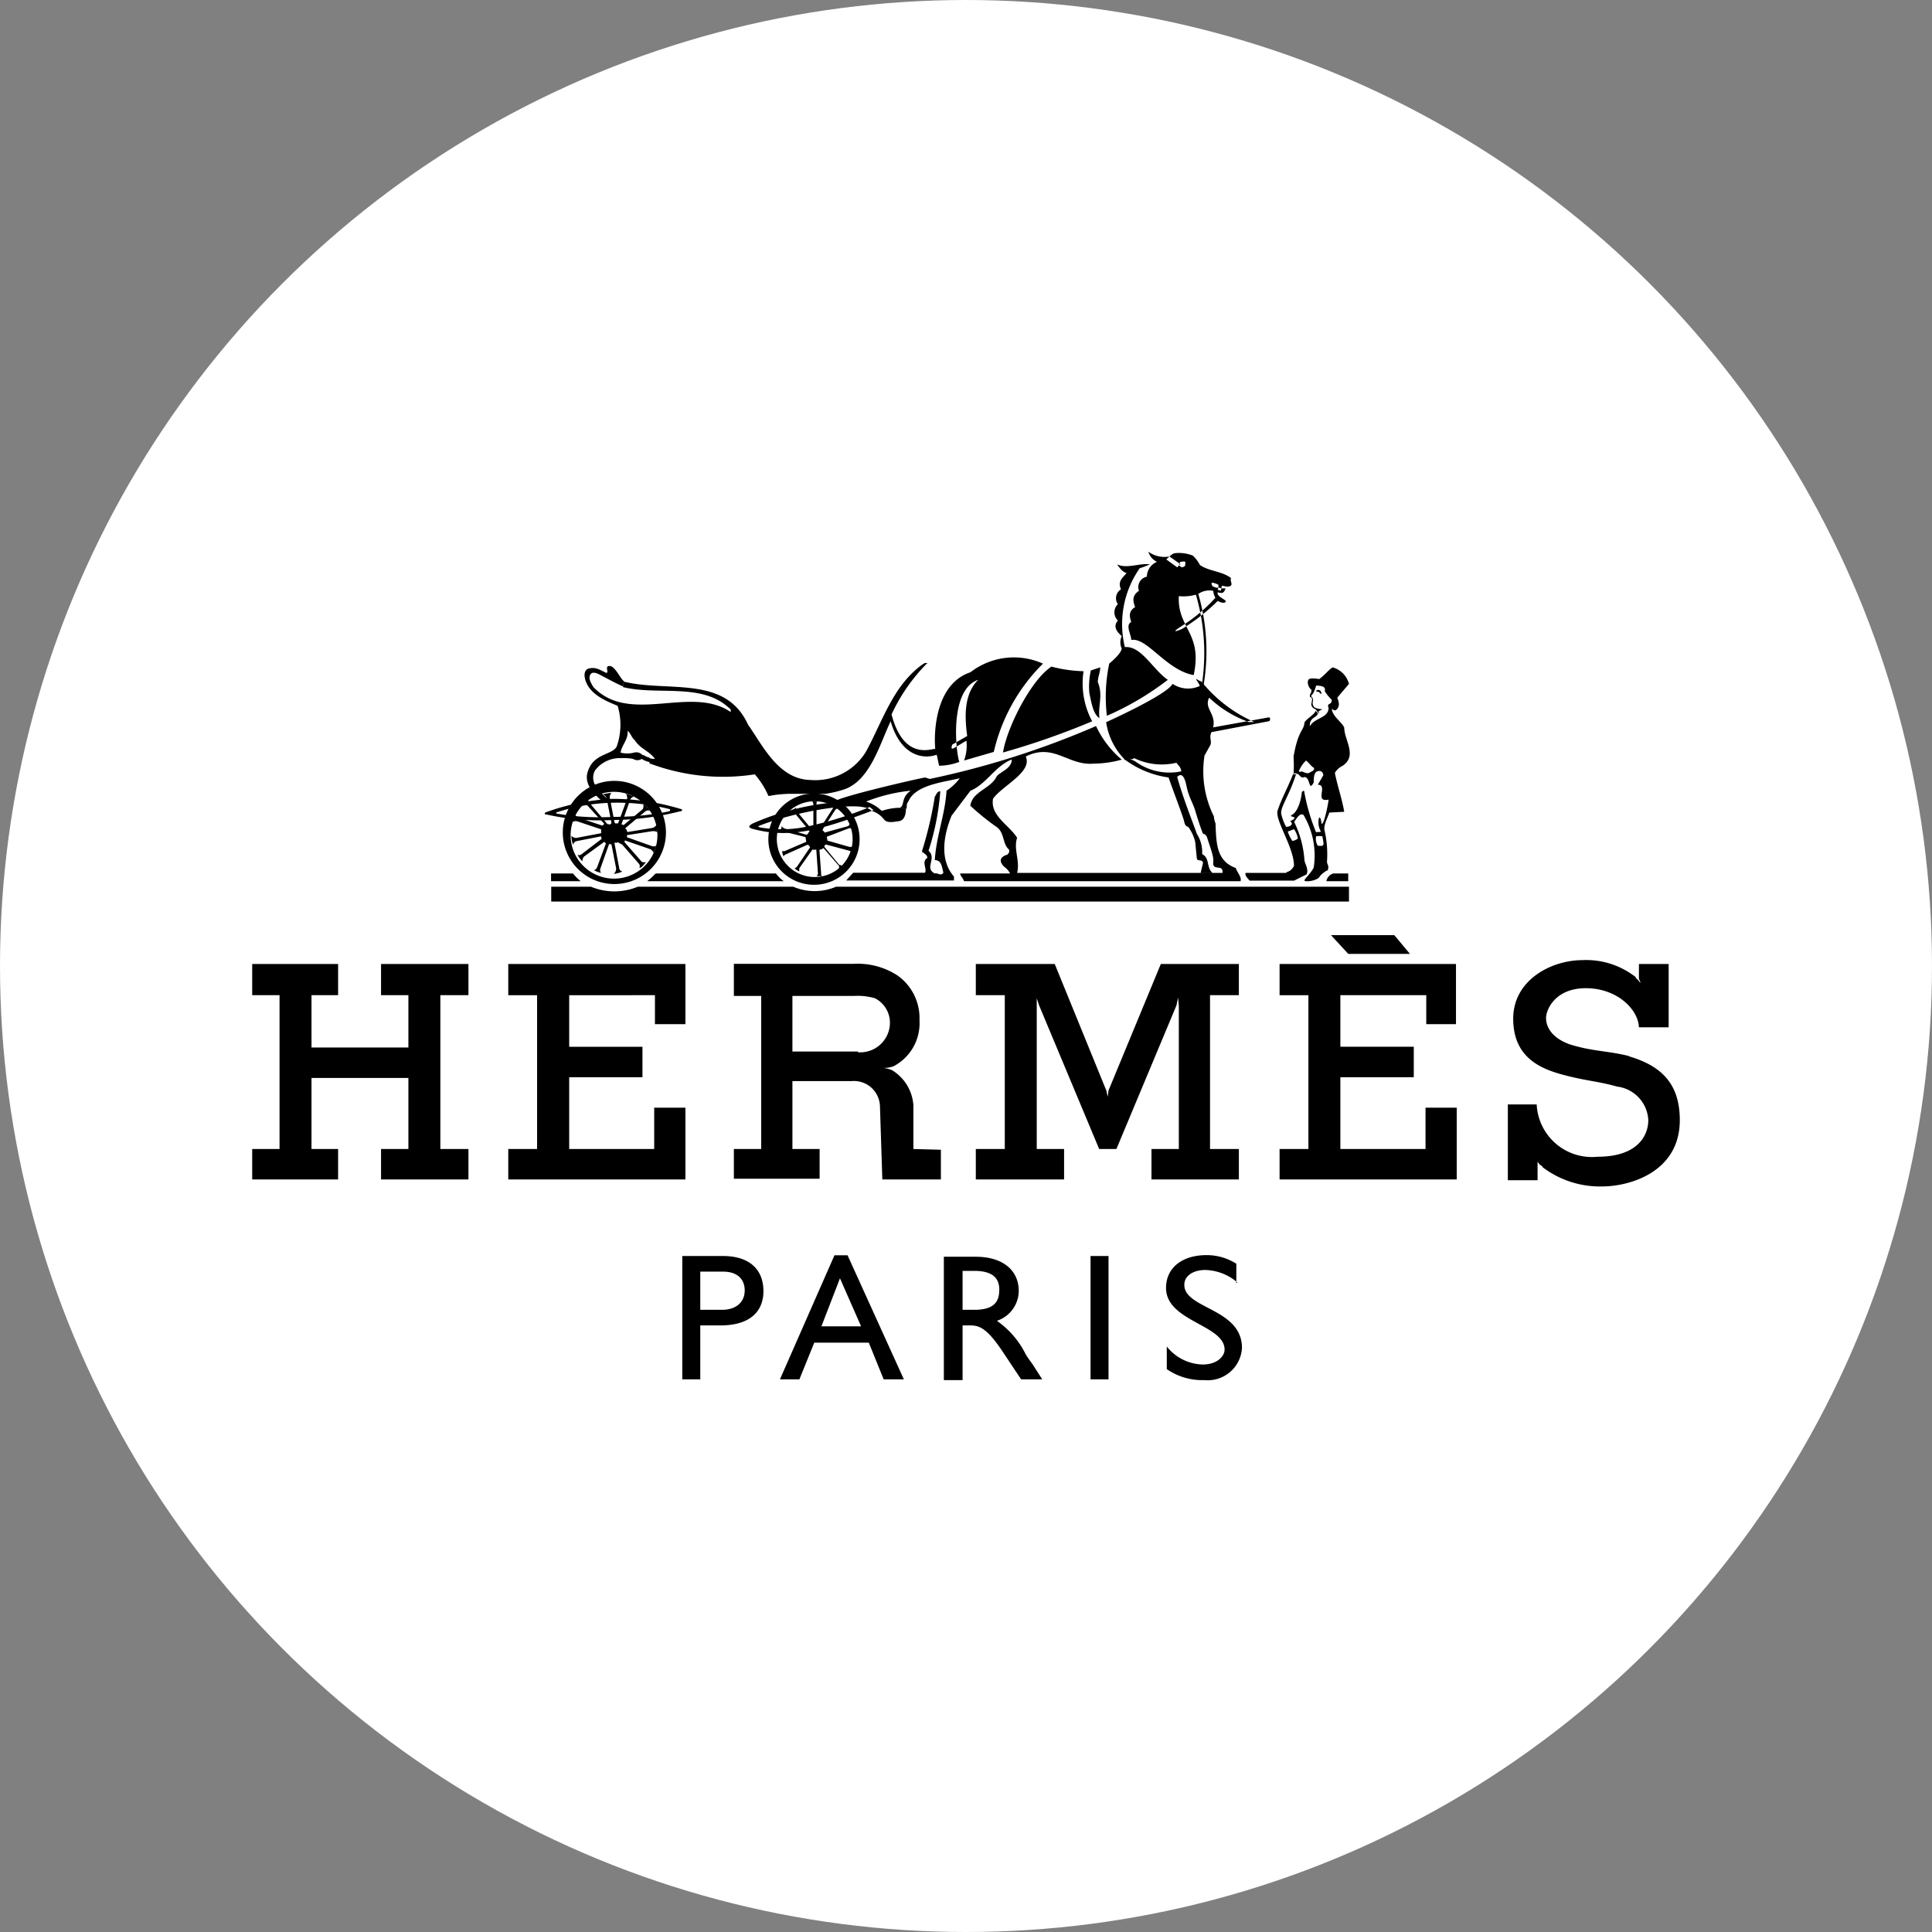
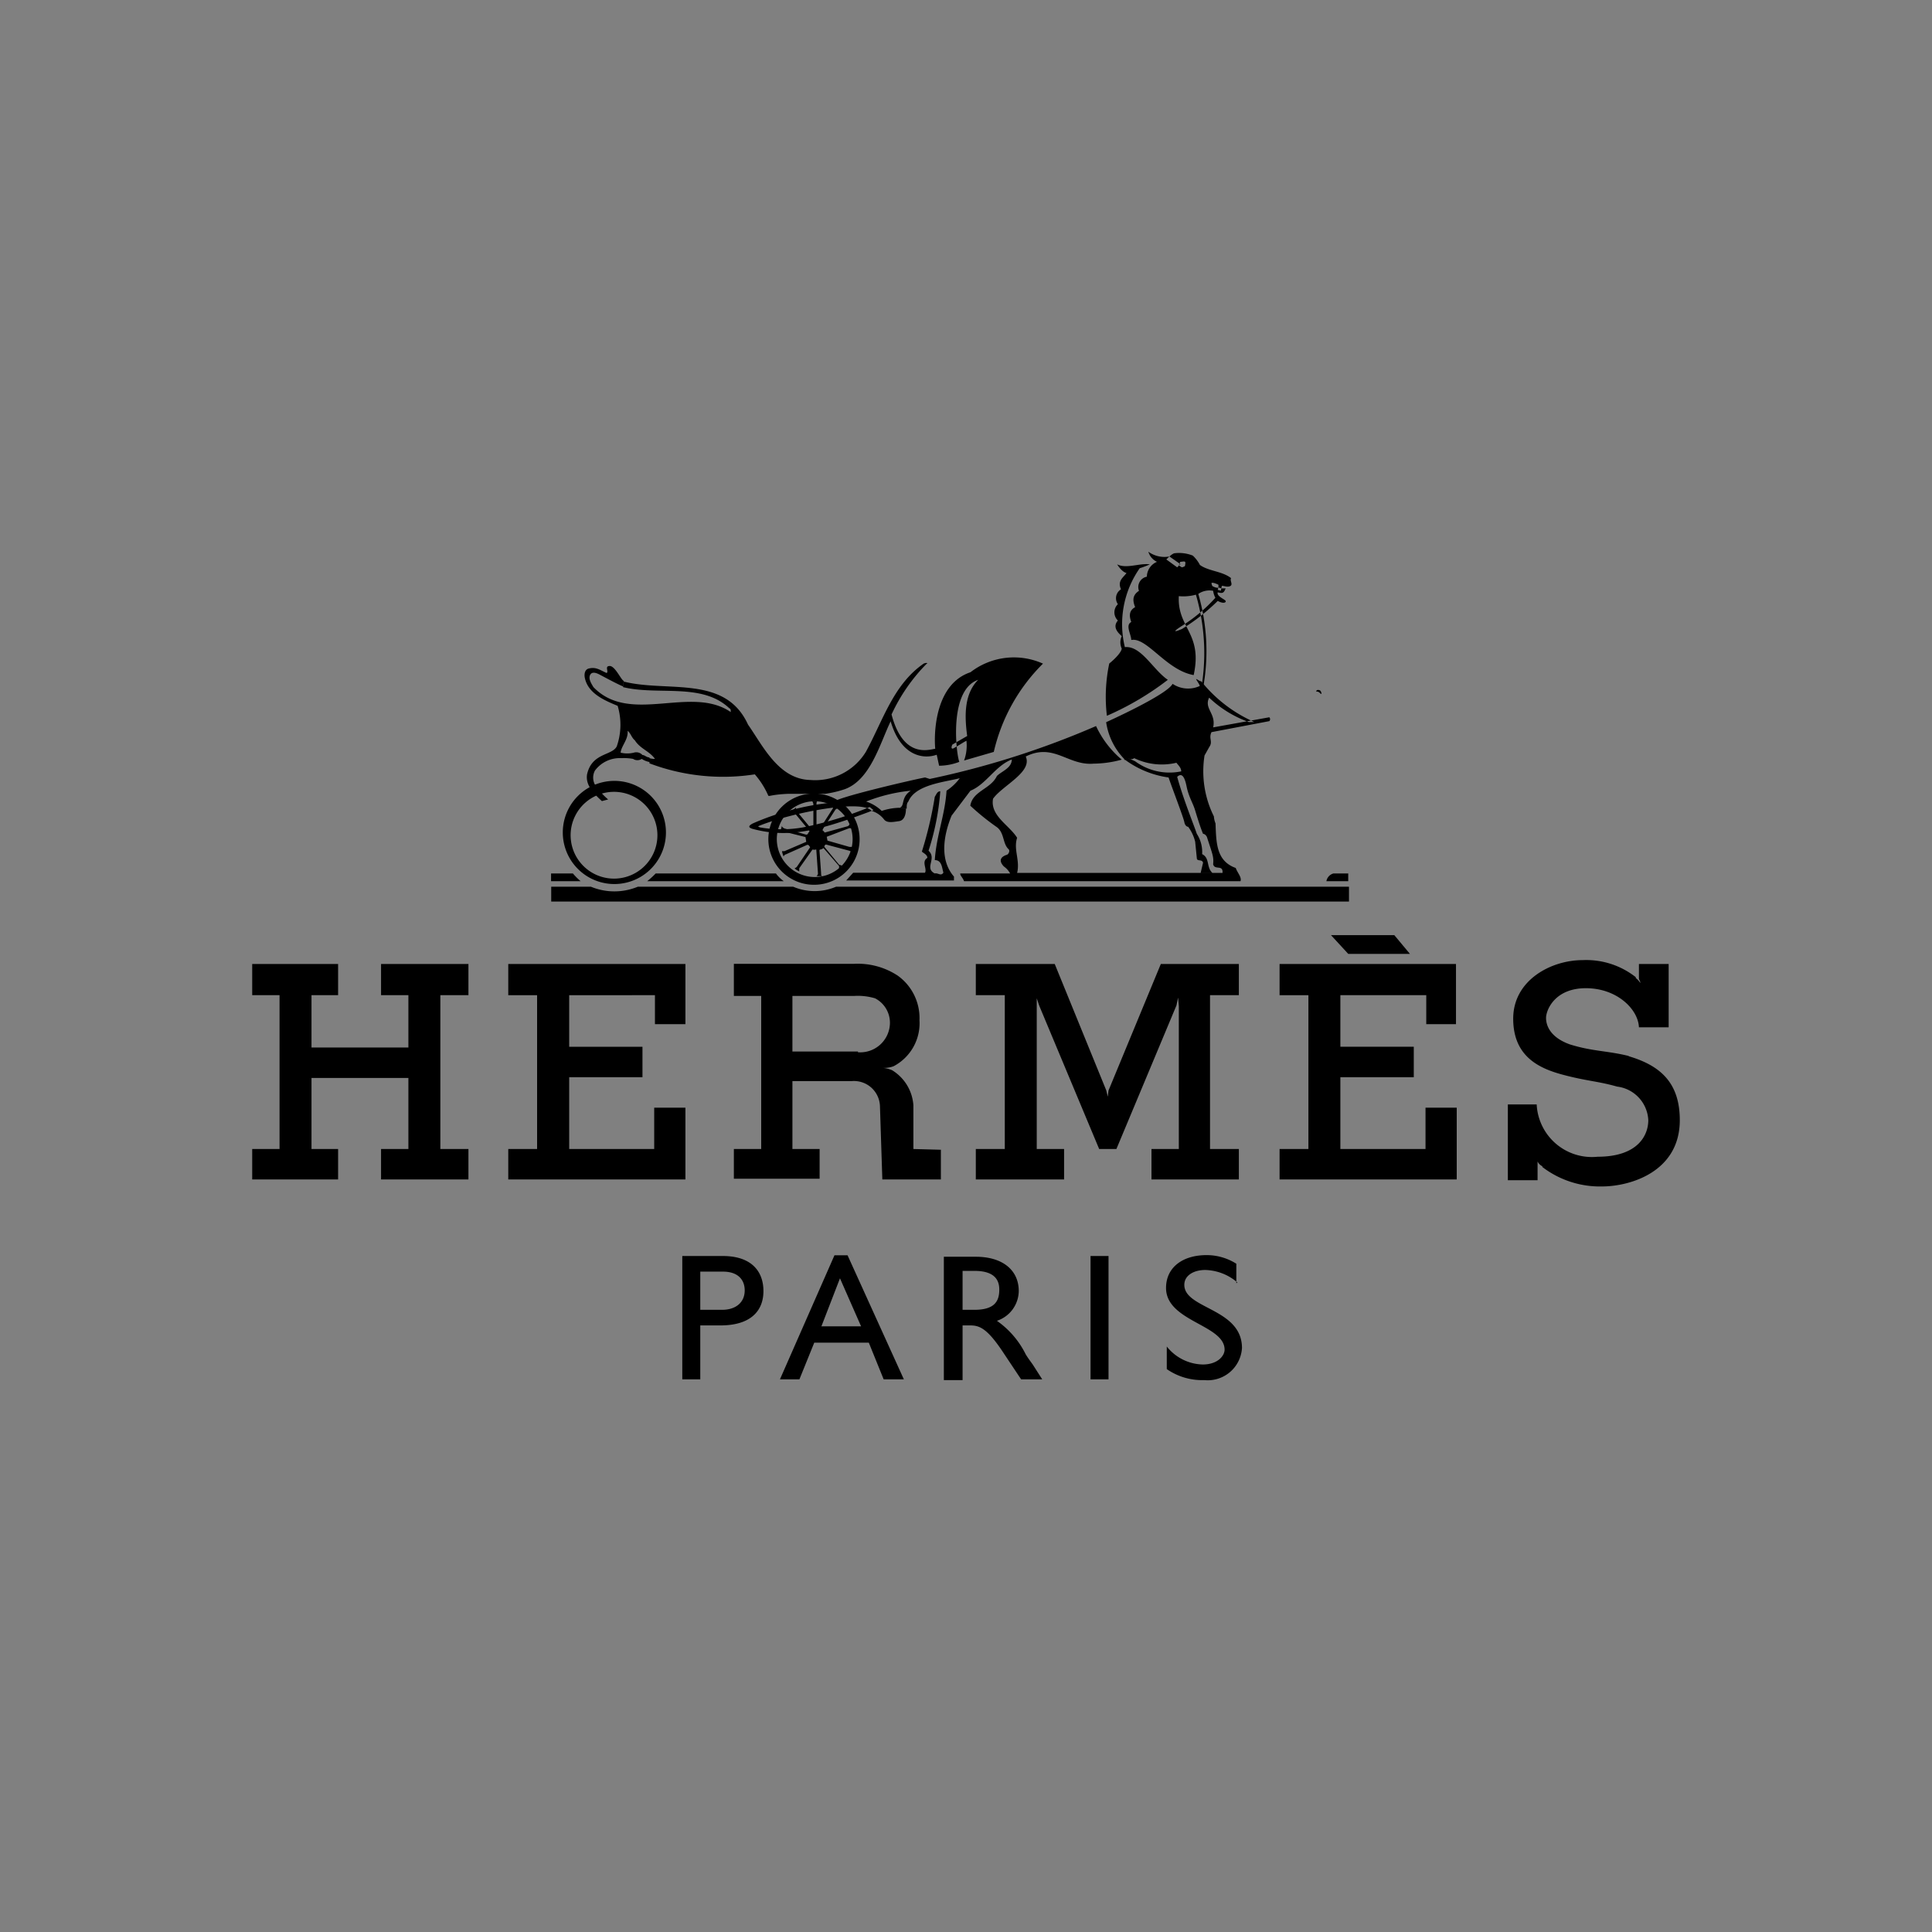
<svg xmlns="http://www.w3.org/2000/svg" viewBox="0 0 130 130" width="130" height="130">
  <rect x="0" y="0" width="130" height="130" fill="#808080" stroke="none" />
-   <circle vector-effect="non-scaling-stroke" cx="65" cy="65" r="65" fill="#FFF" />
  <g fill-rule="evenodd">
    <path d="M16.97 64.864h5.78v2.1h-1.79v3.52h6.52v-3.52h-1.84v-2.1h5.88v2.1h-1.89v10.35h1.89v2.05h-5.88v-2.05h1.84v-4.78h-6.52v4.78h1.79v2.05h-5.78v-2.05h1.84v-10.35h-1.84v-2.1zm69.13 0h11.87v4.05h-2v-1.95h-5.78v3.47h4.94v2.05h-4.94v4.83h5.73v-2.78h2.1v4.83H86.1v-2.05h1.94v-10.35H86.1v-2.1zm-51.9 0h11.92v4.05h-2.05v-1.95H38.3v3.47h4.93v2.05H38.3v4.83h5.72v-2.78h2.1v4.83H34.2v-2.05h1.94v-10.35H34.2v-2.1zm55.36-1.94h4.26l1.05 1.26h-4.15l-1.16-1.26zm20.07 8.14c-1.47-.37-2.47-.31-4-.79-1.31-.47-1.6-1.26-1.6-1.78s.58-2 2.68-2 3.52 1.42 3.57 2.63h2v-4.26h-2v1l.11.26c-.06 0-.11-.16-.32-.31v-.06a5.384 5.384 0 0 0-3.57-1.15c-2.15 0-4.68 1.36-4.68 3.94s1.79 3.36 3.37 3.78c1.58.42 2.31.42 3.62.79a2.39 2.39 0 0 1 2.1 2.26c0 1-.68 2.46-3.41 2.46a3.72 3.72 0 0 1-4.1-3.52h-1.94v5.1h2v-1.26a.68.68 0 0 0 .32.32v.05a6.38 6.38 0 0 0 4 1.31c1.94 0 5.25-1 5.25-4.46 0-2.52-1.31-3.68-3.46-4.31h.06zm-28.21 6.25v-10.35h1.94v-2.1h-5.25l-3.52 8.51-.05.42-.1-.42-3.47-8.51h-5.31v2.1h1.95v10.35h-1.95v2.05h5.94v-2.05h-1.84v-10.14l.16.48 4.04 9.66h1.16l4.04-9.66.11-.53.05.58v9.61h-1.84v2.05h5.88v-2.05h-1.94zm-42.34-18.02h-2v-.52h1.47c.158.188.332.362.52.52h.01zm50.17 0a.66.66 0 0 1 .47-.52h1v.52h-1.47zm-32.99.37a3.672 3.672 0 0 1-2.89 0H42.92a4.12 4.12 0 0 1-3.16 0h-2.67v1h53.68v-1H56.26zm-12.71-.37c.2-.162.391-.335.57-.52h8.09c.148.2.327.376.53.52h-9.19zm11.29-.28a2.55 2.55 0 1 0-2.57-2.52 2.56 2.56 0 0 0 2.57 2.52v.52a3.07 3.07 0 1 1 3-3 3.06 3.06 0 0 1-3 3v-.52z" />
    <path d="M44.81 56.014a3.47 3.47 0 1 0-6.941.001 3.47 3.47 0 0 0 6.941-.001h-.58a2.92 2.92 0 1 1-5.83.34 2.92 2.92 0 0 1 5.83-.34h.58zm11.66 2.18l-1-1.21c0-.05 0-.1.1-.16l1.58.42s.16.06.16.11c.017-.127.051-.251.1-.37h-.26l-1.47-.42-.05-.26 1.52-.58s.16 0 .16.05c0 0-.11-.31-.11-.37a.22.22 0 0 1-.16.16h.11l-1.63.45h-.05a.12.12 0 0 0-.11-.11v-.1l.85-1.32a.37.37 0 0 1 .21-.1 2.499 2.499 0 0 1-.37-.21v.21l-.84 1.31h-.11a.474.474 0 0 0-.16-.05v-1.53c0-.1 0-.21.1-.21h-.42c.06 0 .11.16.11.21v1.53a.716.716 0 0 0-.16.1l-1-1.21a.315.315 0 0 1 0-.21c-.05.06-.26.21-.32.27a.37.37 0 0 1 .21.1l1 1.21v.05s-.1.11-.1.16a.214.214 0 0 1-.11.05l-1.47-.42c-.1-.05-.16-.1-.16-.16s-.1.32-.1.37c0 .05.16-.05.21 0l1.47.37.05.32-1.47.63h-.16c.02.124.057.246.11.36a.22.22 0 0 1 .16-.15l1.41-.63a.051.051 0 0 1 .06 0 .11.11 0 0 1 .1.1c.05 0 .05.06.05.06l-.89 1.31s-.1.1-.16.1c.093.088.202.159.32.21v-.21l.89-1.26c.101.02.159.02.21 0 .05 0 .05 0 .05.06l.11 1.57s-.05.16-.11.16h.42c-.1 0-.1-.11-.1-.21l-.11-1.52c0-.016.006-.031.018-.042a.056.056 0 0 1 .042-.018.446.446 0 0 0 .21-.1l1.05 1.21v.21l.27-.27c-.06.06-.16 0-.16 0l-.1-.02z" />
-     <path d="M41.23 54.014a14.62 14.62 0 0 1 3.79.42c.1 0 .1.11 0 .16a18.249 18.249 0 0 1-3.73.37 16.79 16.79 0 0 1-3.78-.21c-.11 0-.11-.11 0-.11a12.995 12.995 0 0 1 3.72-.63v-.26a14.983 14.983 0 0 0-4.46.89c-.16.05-.16.16 0 .16a16.27 16.27 0 0 0 4.52.37 18.59 18.59 0 0 0 4.46-.58c.21 0 .16-.16.05-.16a15.687 15.687 0 0 0-4.57-.68v.26z" />
    <path d="M56.84 53.104a7.113 7.113 0 0 1-1.32.31h-2.47c-1.2.05-1.31.21-1.36.11a5.563 5.563 0 0 0-.9-1.42c-2.388.369-4.83.114-7.09-.74v-.35c.12.037.245.054.37.05-.37-.53-1-.68-1.36-1.26-.21-.16-.27-.47-.48-.63.06.58-.42 1-.47 1.47.292.072.598.072.89 0a.56.56 0 0 1 .58.16c.16 0 .26.16.47.16v.31a1.422 1.422 0 0 1-.52-.21.52.52 0 0 1-.58 0 3.432 3.432 0 0 0-.79-.05 2.08 2.08 0 0 0-1.78.84 1.003 1.003 0 0 0 0 .94c.25.372.549.709.89 1l-.42.11c-.63-.58-1.1-1.1-1-1.79.32-1.47 1.68-1.26 2-1.89a4.415 4.415 0 0 0 .06-2.73c-.9-.37-2-.84-2.21-1.89-.05-.26 0-.58.31-.63.48-.11.79.16 1.16.31.16-.1-.16-.47.21-.47s.79 1 .95 1l-.06.37c-.31-.11-1.47-.74-1.57-.79-.1-.05-.48-.26-.63 0-.15.26.05.57.21.84 2.47 2.57 6.56-.16 9.24 1.68 0-.16 0-.21-.1-.26-1.84-1.74-4.78-.84-7.15-1.42l.06-.37c2.94.74 6.82-.47 8.35 2.89 1 1.42 2.05 3.68 4.2 3.73a3.999 3.999 0 0 0 3.73-1.89c1.15-2.1 1.84-4.52 3.89-5.94.21-.1.31 0 .21 0a12.006 12.006 0 0 0-2.37 3.42c.79 3 2.52 2.36 2.94 2.31-.1-1.1 0-4.36 2.37-5.15a4.779 4.779 0 0 1 4.88-.58 12.213 12.213 0 0 0-3.31 5.94l-2 .58c.155-.425.21-.88.16-1.33-.21.1-.42.26-.89.52-.21.06-.06-.26-.06-.26s.53-.31 1-.58c-.16-1.2-.26-2.78.74-3.78-2 .68-1.48 5-1.27 5.52a3.86 3.86 0 0 1-1.36.26l-.16-.74c-.89.32-2.41.11-3.1-2.25-.73 1.52-1.36 3.94-3.09 4.57zm32.04-6.41c-.11-.11-.16-.16-.27-.16-.11 0 0-.11.06-.11s.16 0 .21.11c.05.11.05.16 0 .16z" />
-     <path d="M41.87 56.834l1.1 1.26a.26.26 0 0 1 .05.31c.16 0 .37-.31.47-.42-.05.05-.26.05-.31 0l-1.15-1.31v-.11h.06l1.68.58c.15.1.21.21.21.26.05-.11.15-.42.21-.53a.32.32 0 0 1-.32.06l-1.63-.58c-.05 0-.05 0-.05-.05v-.11l1.73-.27c.21 0 .32.06.32.11 0-.11-.05-.47-.05-.58a.42.42 0 0 1-.32.26l-1.63.27c-.05 0-.05-.06-.05-.06s0-.1-.1-.15v-.06l1.31-1.1a.349.349 0 0 1 .37-.05c-.11-.11-.32-.37-.42-.47-.1-.1 0 .21-.11.36l-1.26 1.05c0 .06 0 .06 0 0a.2.2 0 0 1-.16-.05l.58-1.63a.309.309 0 0 1 .26-.21 2.547 2.547 0 0 0-.58-.21c.06 0 .16.21.11.37l-.58 1.57a.05.05 0 0 1-.011.042.048.048 0 0 1-.039.018h-.16l-.05-.06-.32-1.68a.431.431 0 0 1 .11-.31 2.851 2.851 0 0 0-.58.1.419.419 0 0 1 .26.27l.32 1.62c0 .06 0 .06-.06.11s-.1 0-.15 0h-.06l-1.21-1.44c-.11-.16-.11-.31-.05-.31-.164.09-.307.212-.42.36a.421.421 0 0 1 .31.11l1.16 1.26-.11.11h-.05l-1.58-.53c-.15-.05-.26-.21-.21-.26a5.81 5.81 0 0 0-.21.57.42.42 0 0 1 .37-.05l1.58.53v.26l-1.68.32c-.16 0-.32-.11-.32-.16.003.215.04.427.11.63a.31.31 0 0 1 .26-.26l1.63-.32c0 .11 0 .11.05.16l-1.31 1c-.16.16-.32.11-.32.05 0 .16.27.42.32.48a.47.47 0 0 1 .1-.32l1.37-1c0-.05 0-.05 0 0l.11.11-.58 1.57c-.05.16-.21.27-.26.21.179.106.375.177.58.21-.11 0-.16-.15-.11-.31l.58-1.63c.043-.011.102.008.16 0l.32 1.63a.49.49 0 0 1-.16.37c.2-.024.396-.078.58-.16-.05 0-.21-.1-.21-.21l-.32-1.68v-.05h.16c.05 0 .05-.06.11 0l.25.13zm46.27-9.93v-.16s.11-.16.11-.32c-.27-.21-.32-.63-.16-.73.16-.1.68 0 .68 0 .48-.37.63-.63.9-.79.537.15.955.572 1.1 1.11-.11.15-.37.42-.79.94.16.37.16.63-.1.84a.36.36 0 0 1-.27-.1c.06.52.63.84.84 1.26 0 .84.9 1.89-.1 2.57a1.23 1.23 0 0 0-.53.48c.16.84.48 1.73.63 2.62l-1 .05c-.11.32-.42.9-.32 1.21 0 0 0-.05 0 0 .155.689.209 1.396.16 2.1 0 .21.16.21.05.58-.1 0-.52.32-.57.47-.27.27-1 .32-1 .21 0-.11.52-.57.63-.89a5.35 5.35 0 0 0-.69-3.52c-.26-.16-.47.26-.63.47.391.791.625 1.65.69 2.53 0 .26.31.63.15 1l-.84.42h-3c-.11-.15-.32-.31-.27-.52h2.74c0-.11.26 0 .52-.47 0-1.26-1.31-3.1-1.1-3.73.26-.79.63-1.42 1.05-2.47l.21-.05c-.47 1.57-1.16 2.36-1 2.83.07.275.174.541.31.79l.11.32c.075.223.179.435.31.63a.788.788 0 0 0 .37-.16 1.413 1.413 0 0 0-.26-.63l-.42.16-.11-.32c.32 0 .53-.21.27-.37.73-.37-.16-.26.1-.42.42-.21.63-1 .68-1.47a.148.148 0 0 1 .044-.116.148.148 0 0 1 .116-.044c.167.96.439 1.899.81 2.8v.26a.85.85 0 0 0 .11.63c.47.05.42 0 .31-.63a1.185 1.185 0 0 0-.42 0v-.26c0-.06.27 0 .32-.06a1.226 1.226 0 0 1-.16-.73c0-.16.11-.48.21.21.16.05.42-1.21.47-1.63-1 .21 0-1-.73-1l.37-.63c0-.21-.16-.37-.43-.26l-.21-.26c-.15-.06-.31-.32-.52-.48-.203.194-.364.43-.47.69-.06.05.1.1.15.05.05-.05.27.16.53.1.1-.1.42-.15.31-.36l.21.26c-.21.1-.21.47-.21.73-.36.69-.21-.36-.63-.36-.26.15-.36-.27-.52-.21l-.21.05a9.77 9.77 0 0 0 0-1.21c.31-1.79.68-1.73.73-2.26 0-.21.79-.63.74-.84 0 0 .16.16.16.21-.06.26-.58.26-.53.84.32-.58 1.21-.52 1.26-1.21-.15-.42.21-.15.21-.57a2.656 2.656 0 0 1-.47-.58c0-.06.16-.37-.58-.37 0 0-.1.37-.21.53-.11.16-.16.15-.1.21s.1.1.1.31a.37.37 0 0 0 .11.42c.42.21.73 0 .26.26a.187.187 0 0 1 0 .16 1.124 1.124 0 0 0-.21-.31c-.06 0-.32-.16-.27-.37.05-.21.06-.32 0-.42l-.1-.02zm-14.11-2c0 .37-.16.63-.16 1 .37.89 0 1.58.11 2.42-.42-.27-.53-1-.68-1.68a4.98 4.98 0 0 1 .1-1.53l.63-.21zm-1.12.26a5.4 5.4 0 0 0 .58 3.37 51.551 51.551 0 0 1-6 2.1c.26-1.68 1.89-4.89 3.26-5.78a9.194 9.194 0 0 0 2.15.31h.01z" />
    <path d="M67.76 57.514c-.52.16-.52.47-.21.79.174.123.318.283.42.47h-3.36c0 .16.16.26.26.52h18.6c.1-.26-.21-.57-.32-.89-1.31-.47-1.31-1.68-1.36-3a1.486 1.486 0 0 1-.11-.47 6.815 6.815 0 0 1-.63-4.1l.32-.57c.26-.37-.06-.58.15-1l3.89-.74a.19.19 0 0 0 0-.26c0-.05 0 0 0 0l-3.78.68c.21-.94-.63-1.26-.27-2a7.56 7.56 0 0 0 2.67 1.64h.37a9.442 9.442 0 0 1-3.57-2.74c-.11 0-.21-.1-.32-.15-.11-.05.27.42.21.47a1.88 1.88 0 0 1-1.82-.15c-.37.74-4.47 2.58-4.47 2.58a4.496 4.496 0 0 0 1.26 2.52c.06.11-.15-.11 0 0a6.413 6.413 0 0 0 2.94 1.2c.21.63 1 2.68 1.06 3 .06.32.26.32.26.32.221.299.381.639.47 1l.11 1.1c0 .26.36.05.42.32l-.16.68h.79c-.42-.37-.16-1-.69-1.26a2.273 2.273 0 0 0-.36-1.37c-.21-.63-.9-2.31-1.32-3.83l.27-.37a3.892 3.892 0 0 1-3.1-.68c-.79-.37-.32 0-.06-.21a4.247 4.247 0 0 0 2.84.31c.11.16.32.32.32.58l-.27.37c.27-.26.48-.11.63.63.15.74.42 1.1.58 1.63.16.53.37 1.2.53 1.57 0 0 .15 0 .26.21.37 1.16.47 1.32.42 1.84.1.42.68 0 .63.58H68.44c.21-.84-.26-1.58 0-2.36-.52-.85-1.83-1.48-1.62-2.63.63-.89 2.67-1.79 2.2-2.84 1.89-.94 2.84.63 4.57.48a7.318 7.318 0 0 0 1.89-.27 6.615 6.615 0 0 1-1.73-2.26 58.005 58.005 0 0 1-11.19 3.56l-.31-.1c-.37.05-6.36 1.42-6.15 1.68a17.666 17.666 0 0 0-5.46 1.42c-.27.15-.32.26 0 .36 2.41.64 4.41.16 8.14-1.26l-.26-.21a24.372 24.372 0 0 1-4.49 1.37 8.398 8.398 0 0 1-2.89 0c-.15-.06-.15-.06-.05-.11 2.36-.94 6.93-1.78 7.56-1 .334.1.628.303.84.58.21.26.63.16 1 .11s.47-.48.47-.84l-.47-.06a3.985 3.985 0 0 0-1.16.21 2.733 2.733 0 0 0-1.05-.63 11.157 11.157 0 0 1 3-.73c-.69.47-.37 1-.74 1.15l.47.06c0-.21 0-.37.11-.48.47-1.15 2.47-1.31 3.46-1.57a3.453 3.453 0 0 1-.89.84c-.1 1.63-.68 3-.79 4.67.48 0 .48.53.58.84-.16.27-.37 0-.58.06-.73-.37.16-1-.42-1.53.423-1.297.688-2.64.79-4-.21 0-.26.21-.37.37a26.06 26.06 0 0 1-.87 3.69c.11.1.37.21.37.42-.42.26 0 .73-.16 1h-4.83l-.47.52h7.25v-.26c-1-1.15-.68-2.83-.16-4.1l1.27-1.68c1.05-.42 1.68-1.68 2.78-2.1 0 .58-.68.79-1 1.11-.42.89-1.63 1-1.79 2 .547.51 1.128.981 1.74 1.41.57.37.42 1.15.84 1.52.1.11 0 .32-.11.37z" />
    <path d="M75.8 38.554c-.21.31-.63.52-.37 1.1a.7.7 0 0 0-.21 1 .761.761 0 0 0 0 1.1c-.42.48.1.9.26 1.05a1.002 1.002 0 0 0 0 .84c-.05.32-.63.84-.84 1a10.84 10.84 0 0 0-.16 3.52 19.379 19.379 0 0 0 4.1-2.42c-1-.68-1.79-2.31-2.89-2.2a6.551 6.551 0 0 1 1-5.31c.232-.072.459-.159.68-.26-.68-.1-1.57.32-2.2 0 0 0 .31.52.63.58z" />
    <path d="M79.32 38.014c0 .05.21.16.21.16s.21-.05.21-.11.05-.21 0-.26c-.05-.05-.21 0-.32 0a1.41 1.41 0 0 0-.1.26l-.11.11-.73-.53.1-.1s.32-.32.47-.32c.41-.047.826.008 1.21.16.195.181.357.394.48.63.57.42 1.52.42 2.1.89-.11.16.15.42-.06.53-.21.11-.52-.06-.57 0l-.06.31-.21-.05s.11-.37 0-.37c0 0-.31-.15-.42-.1 0 0 0 .1.06.21 0 0 .26.16.42.1l.21.06h.26c-.11.26-.16.37-.53.26-.1.26.48.47.53.58.05.11-.16.21-.53 0a13.552 13.552 0 0 1-2.41 1.89c-1 .42 0-.21 0-.21a10.64 10.64 0 0 0 2.25-1.89 1.362 1.362 0 0 1-.15-.47 1.313 1.313 0 0 0-1 .21c.605 2.079.711 4.272.31 6.4l-.1-.1a14.052 14.052 0 0 0-.37-6.25 3.187 3.187 0 0 1-1.15.1c-.11 2.16 1.62 2.47 1 5.31-1.84-.32-3.15-2.57-4.2-2.36 0-.37-.42-1 0-1.21-.11-.32-.21-.74.26-1-.16-.42-.21-.79.26-1.1a.71.71 0 0 1 .53-.95c.007-.439.274-.832.68-1a1.08 1.08 0 0 1-.58-.68c.41.296.923.412 1.42.32l.74.52-.11.05zm-17.86 39.3v-2.94a3 3 0 0 0-1.43-2.36 2.022 2.022 0 0 0-.63-.16c.248.014.497-.023.73-.11a3.27 3.27 0 0 0 1.74-3.1 3.51 3.51 0 0 0-1.47-3 4.895 4.895 0 0 0-2.94-.79h-8.08v2.16h1.84v10.3h-1.84v2h5.77v-2h-1.83v-4.57h4c.476-.038.947.119 1.304.436.357.318.568.767.586 1.244l.16 4.94h3.94v-2l-1.85-.05zm-3.73-6.56h-4.41v-3.74h4.15c.476-.029.953.025 1.41.16a1.849 1.849 0 0 1 1 1.73 1.999 1.999 0 0 1-2.15 1.9v-.05zm-9.09 13.76c1.89 0 2.73 1 2.73 2.36 0 1.36-.89 2.31-2.89 2.31h-1.36v3.63h-1.21v-8.3h2.73zm-1.52 3.62h1.47c.89 0 1.52-.47 1.52-1.31 0-.63-.37-1.26-1.47-1.26h-1.52v2.57zm13.66 4.68h-1.32l-1-2.47h-3.67l-1 2.47h-1.31l3.67-8.35h.88l3.79 8.35h-.04zm-5.52-3.57h2.68l-1.42-3.23-1.26 3.26v-.03zm19.33 3.57h-1.21v-8.3h1.21v8.3zm8.67-6.52a3.445 3.445 0 0 0-2.16-.84c-.78 0-1.41.37-1.41 1 0 1.63 3.88 1.57 3.88 4.25a2.315 2.315 0 0 1-.809 1.622 2.314 2.314 0 0 1-1.731.538 4.177 4.177 0 0 1-2.52-.74v-1.52a3.177 3.177 0 0 0 2.42 1.21c1 0 1.47-.58 1.47-1 0-1.68-3.94-1.89-3.94-4.15 0-1.37 1.1-2.21 2.73-2.21a3.72 3.72 0 0 1 2 .58v1.31l.07-.05zm-13.77 5.52c-.15-.21-.31-.42-.47-.68a6 6 0 0 0-1.94-2.26 2.14 2.14 0 0 0 1.47-2c0-1.42-1.1-2.31-2.89-2.31h-2.15v8.3h1.26v-3.68h.52c.63 0 1.16.21 2.26 1.89l1.16 1.74h1.42l-.64-1zm-3.93-3.68h-.79v-2.62h.79c1.2 0 1.68.47 1.68 1.26s-.32 1.36-1.68 1.36z" />
  </g>
</svg>